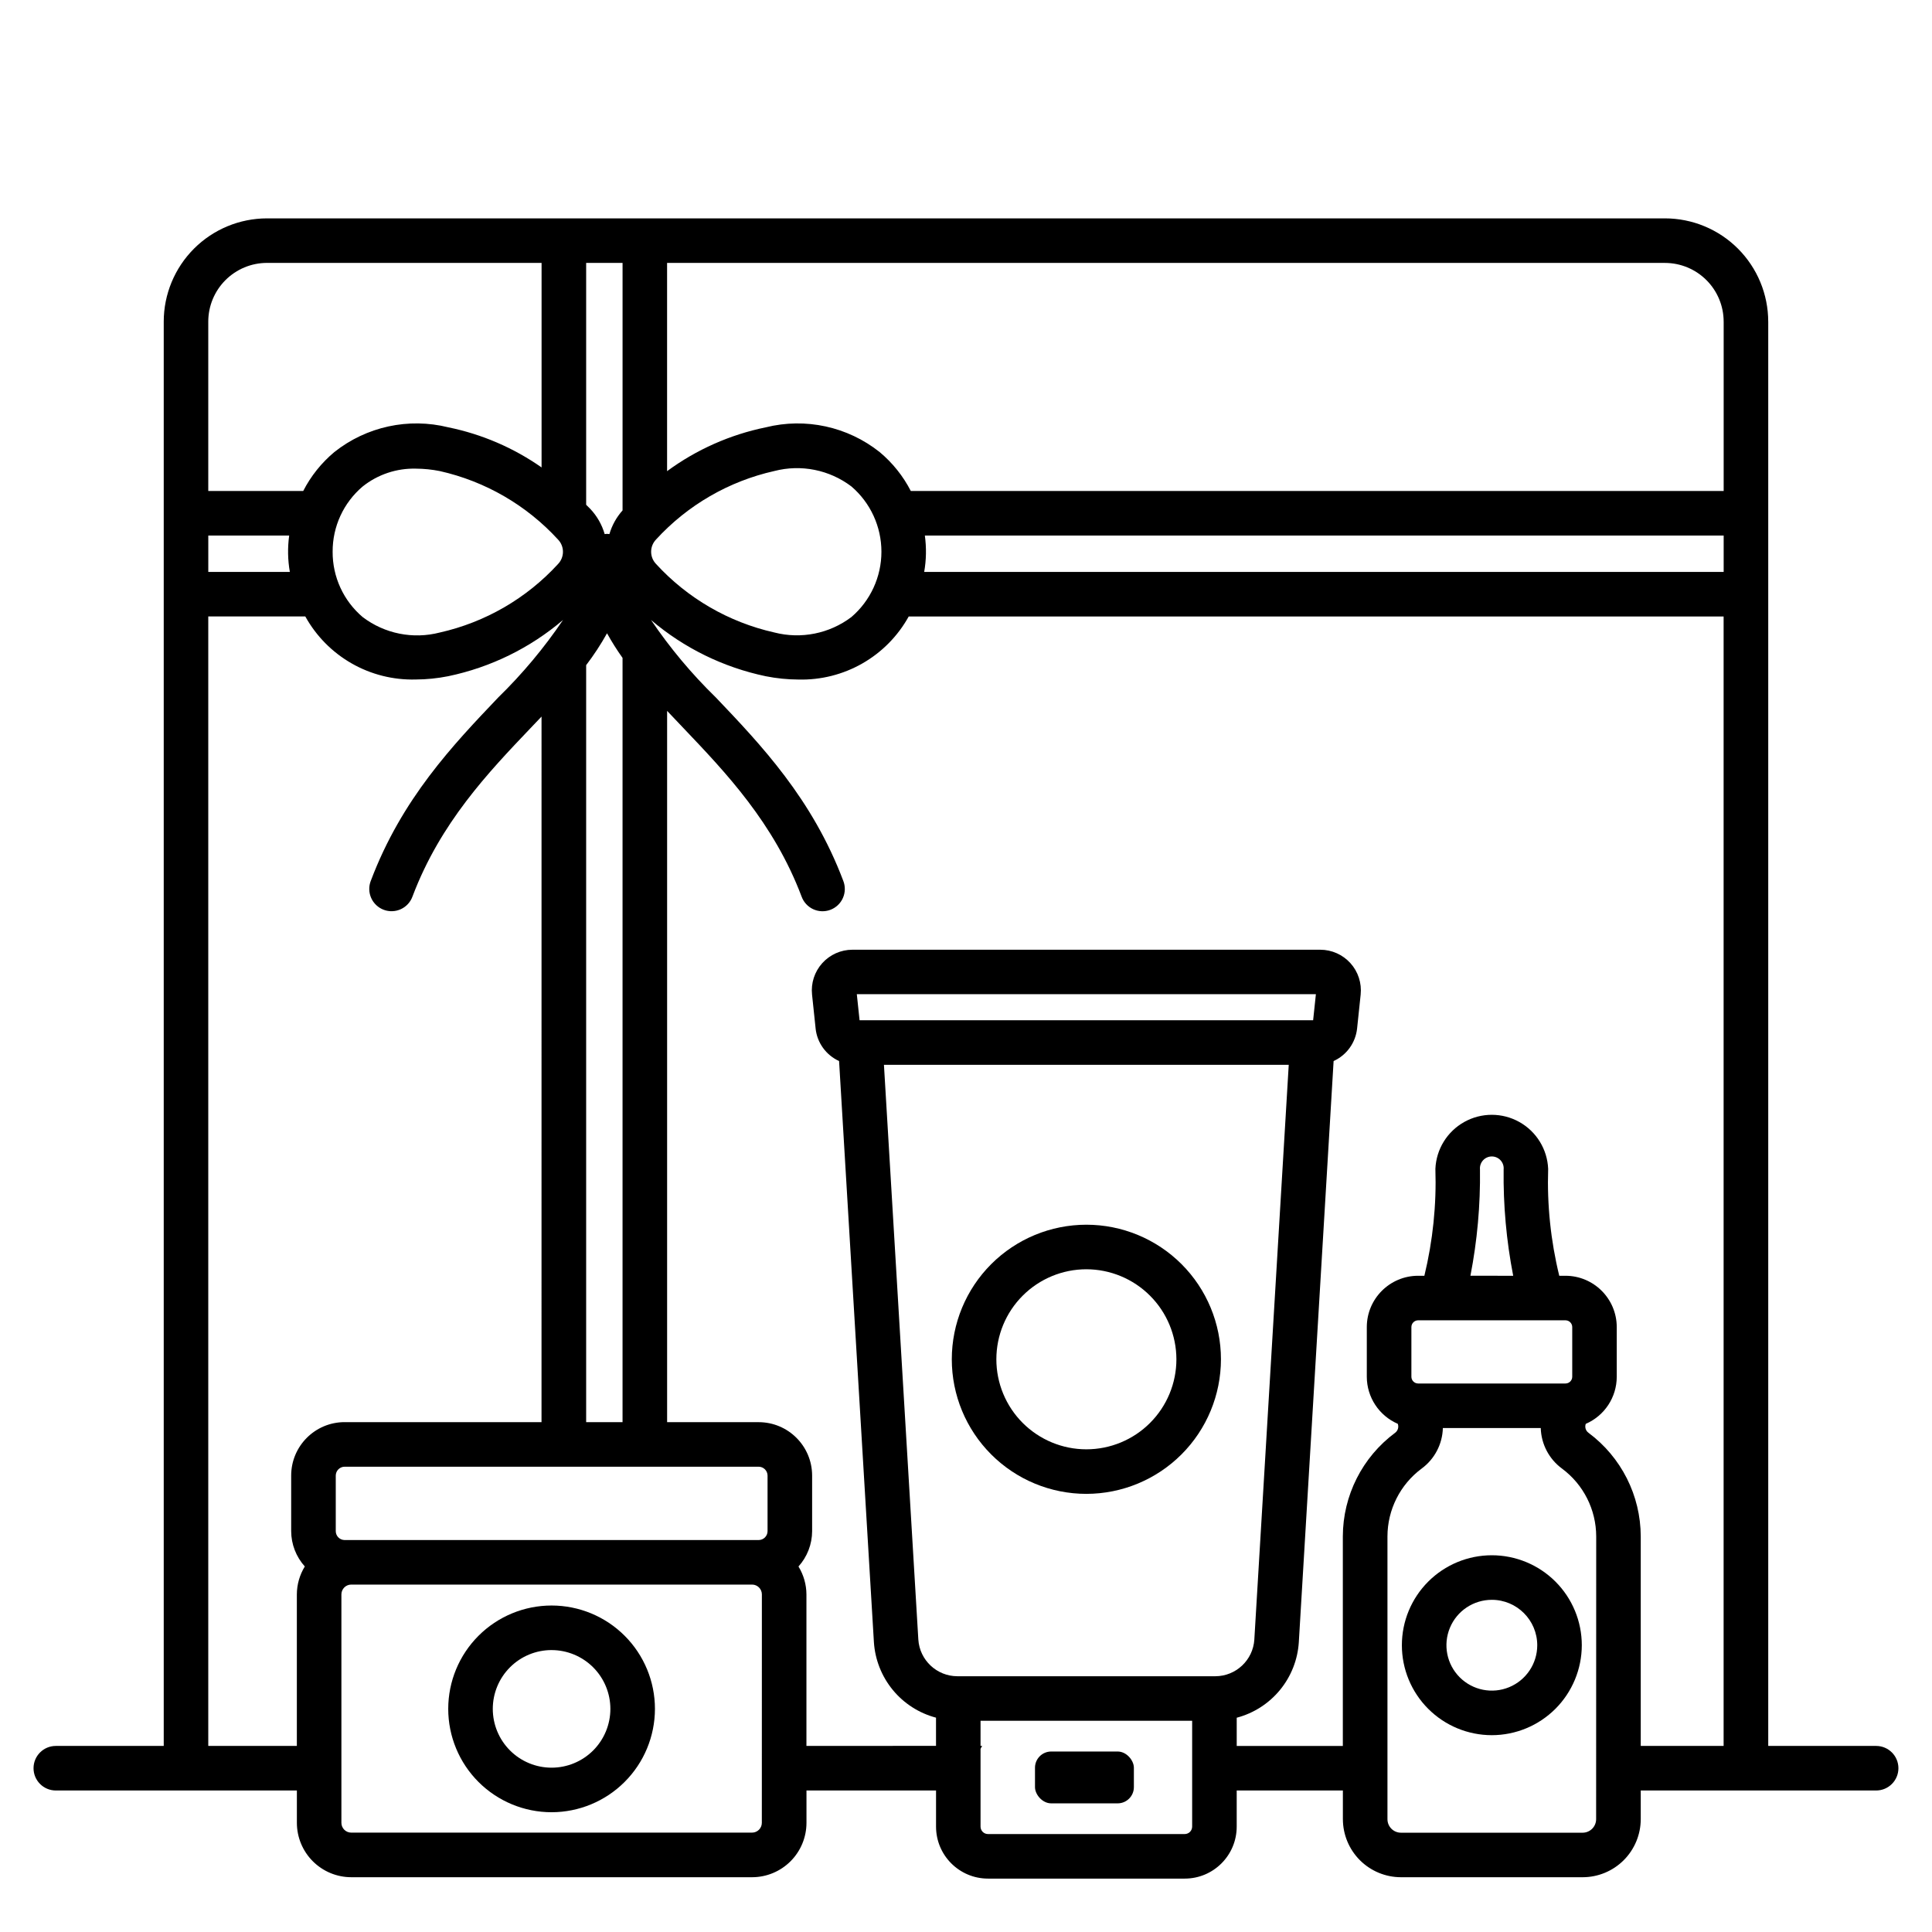
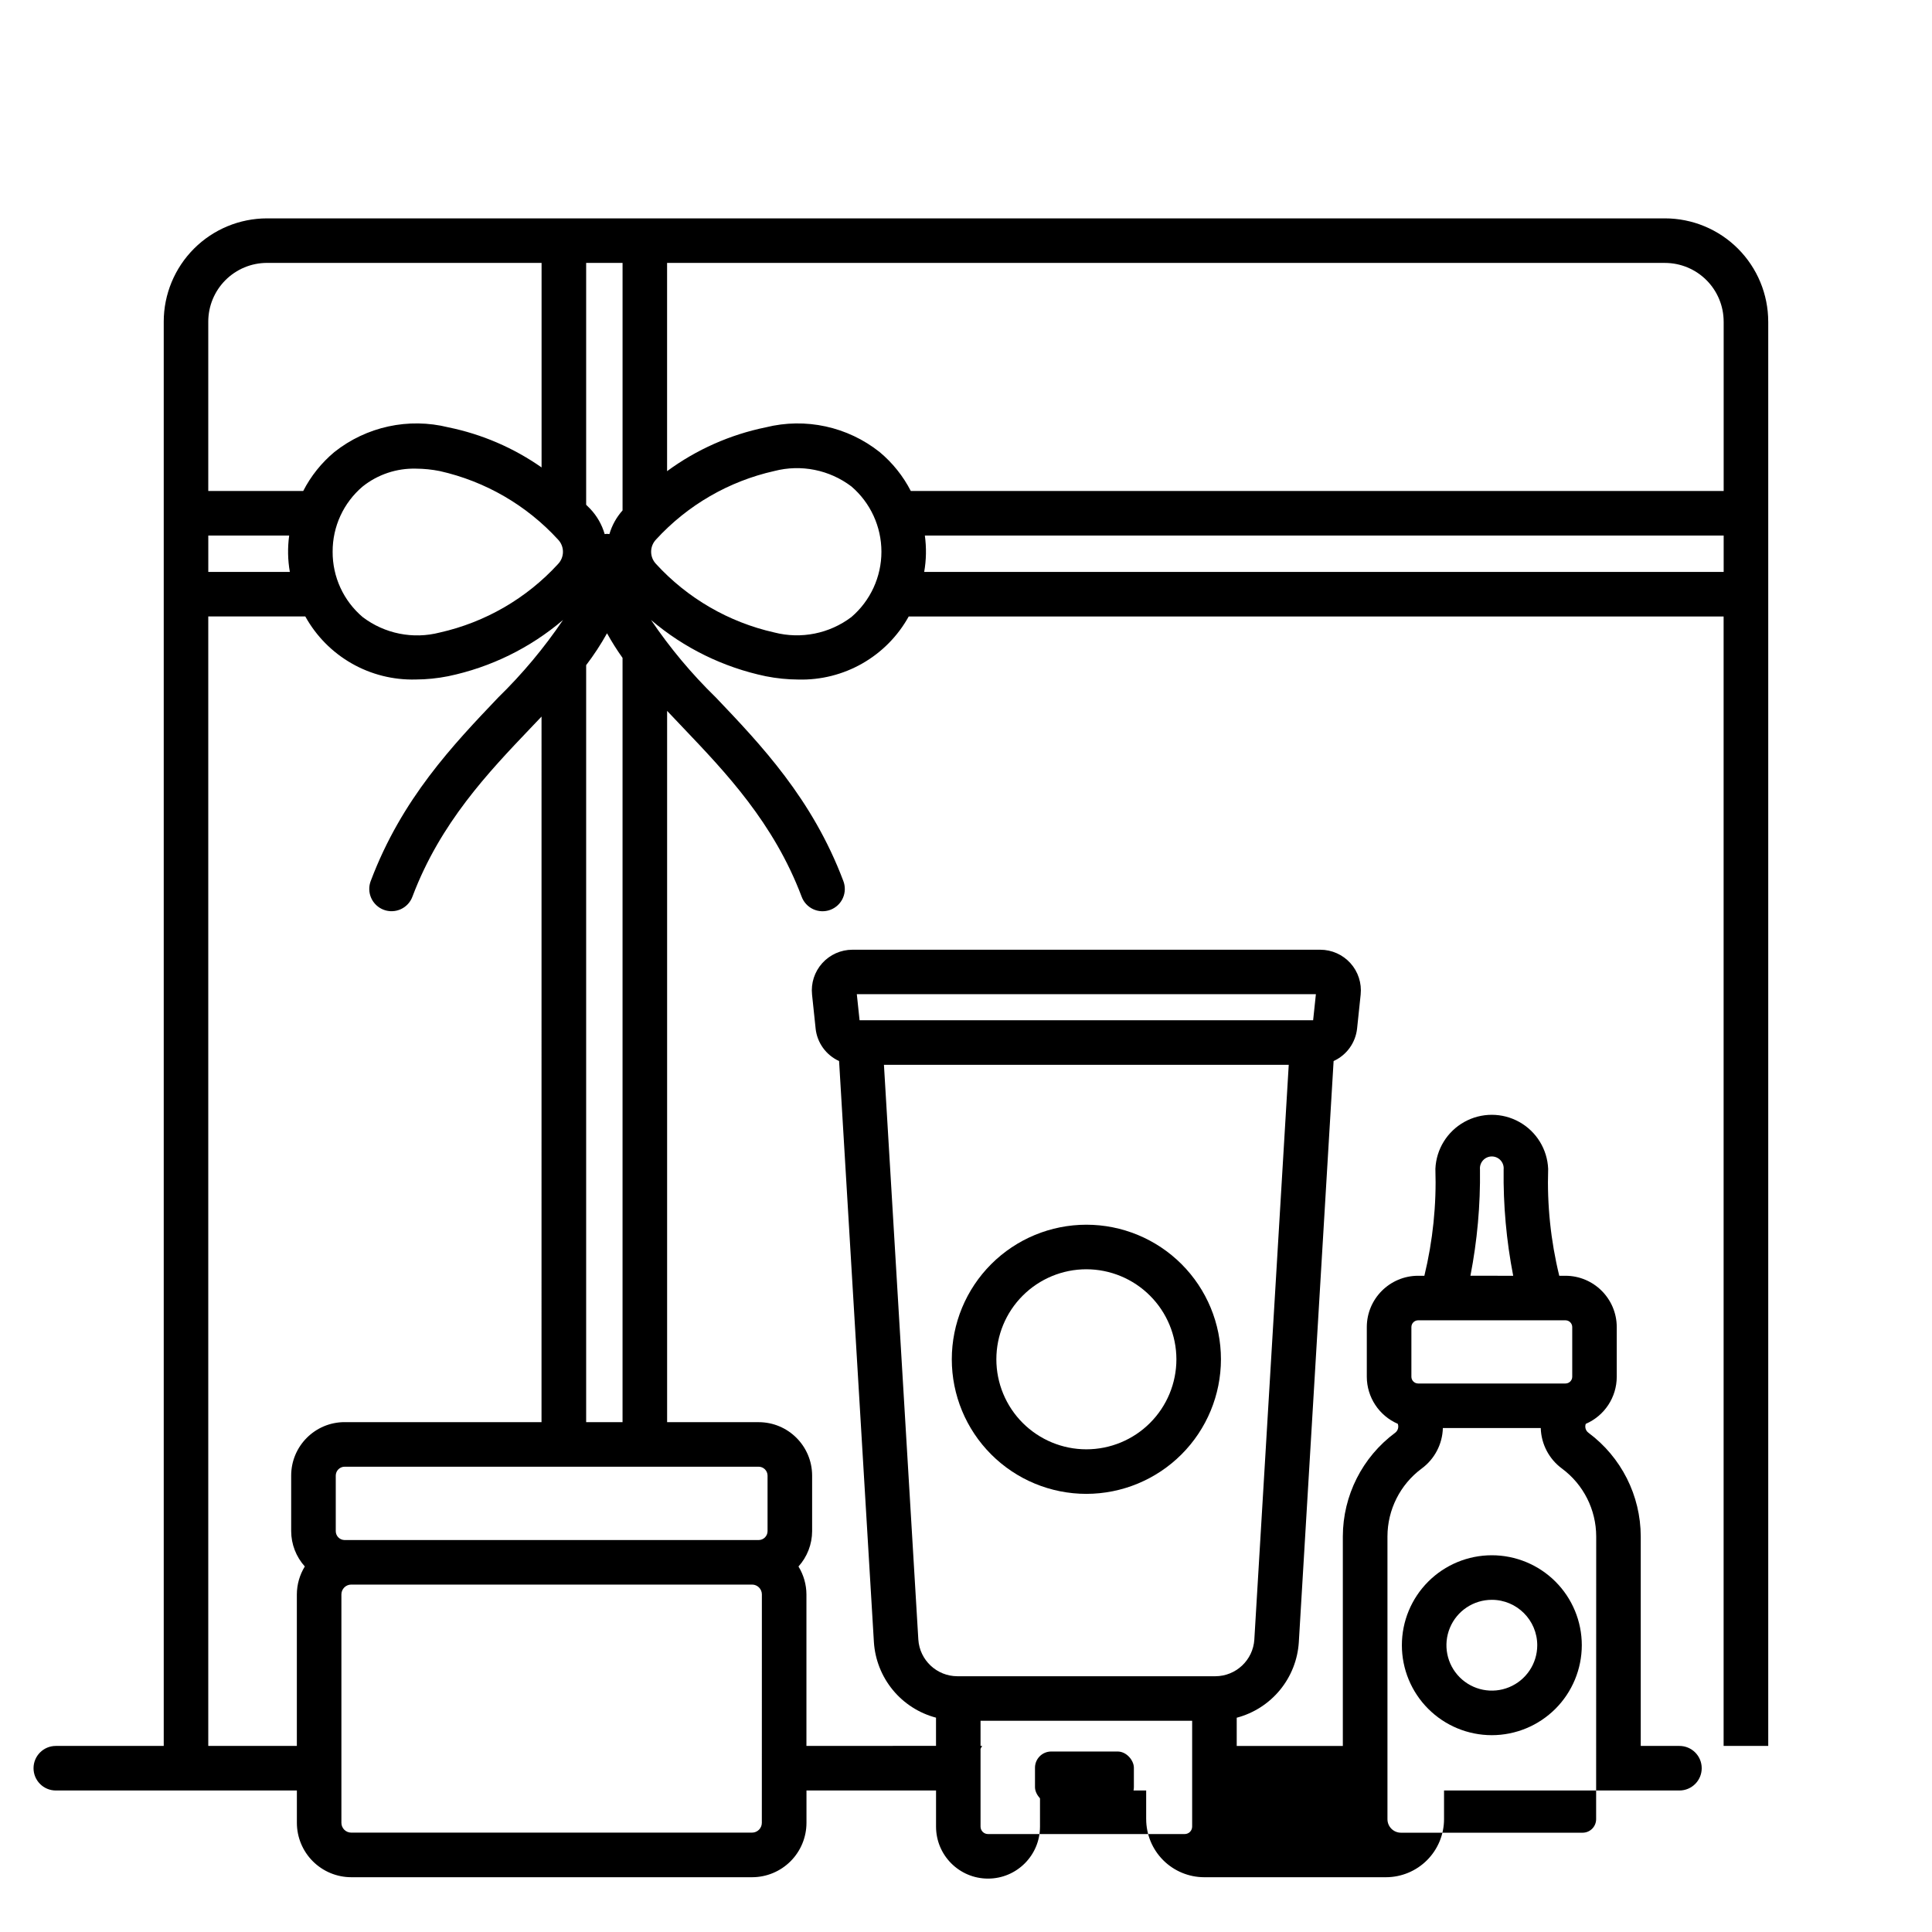
<svg xmlns="http://www.w3.org/2000/svg" fill="#000000" width="800px" height="800px" version="1.1" viewBox="144 144 512 512">
  <g>
-     <path d="m641.2 606.69h-28.598v-377.46h-0.004c-0.008-7.254-2.894-14.207-8.023-19.34-5.129-5.129-12.086-8.012-19.34-8.02h-370.48c-7.254 0.008-14.211 2.891-19.34 8.02-5.129 5.133-8.016 12.086-8.023 19.34v377.46h-28.598c-3.262 0-5.906 2.641-5.906 5.902 0 3.262 2.644 5.906 5.906 5.906h63.883v8.578-0.004c0.004 3.82 1.523 7.484 4.227 10.184 2.703 2.703 6.363 4.223 10.184 4.227h106.23c3.82-0.004 7.481-1.523 10.184-4.227 2.699-2.699 4.219-6.363 4.223-10.184v-8.578h34.336v9.578c0 7.609 6.168 13.777 13.777 13.777h52.129c7.609 0 13.773-6.168 13.773-13.777v-9.578h28.137v7.598h0.004c0.004 4.082 1.625 7.992 4.508 10.879 2.883 2.883 6.793 4.508 10.875 4.512h48.164c4.078-0.004 7.992-1.629 10.875-4.512 2.883-2.887 4.508-6.797 4.512-10.879v-7.598h62.383v0.004c3.258 0 5.902-2.644 5.902-5.906 0-3.262-2.644-5.902-5.902-5.902zm-252.1-320.77h211.69v9.648l-211.87-0.004c0.562-3.184 0.617-6.441 0.176-9.645zm211.69-56.68v44.871h-215.42c-2.031-3.949-4.832-7.453-8.242-10.301-8.496-6.762-19.66-9.188-30.199-6.562-9.453 1.934-18.371 5.894-26.145 11.613v-55.184h264.45c4.125 0.004 8.078 1.645 10.992 4.559 2.918 2.914 4.559 6.867 4.562 10.992zm-253.38 320.55c-0.012 1.285-1.055 2.324-2.34 2.336h-109.75c-1.285-0.012-2.324-1.051-2.34-2.336v-14.758c0.016-1.285 1.055-2.324 2.34-2.34h109.75c1.285 0.016 2.328 1.055 2.34 2.34zm-148.21-263.87h21.441-0.004c-0.441 3.203-0.387 6.461 0.176 9.645h-21.613zm32.953 4.301c-0.035-6.66 2.879-12.992 7.957-17.297 4.008-3.195 9.016-4.867 14.137-4.727 2.117 0.012 4.227 0.227 6.301 0.641 12.055 2.707 22.992 9.039 31.34 18.152 1.734 1.812 1.734 4.668 0 6.481-8.344 9.109-19.281 15.445-31.336 18.152-7.078 1.836-14.609 0.332-20.438-4.09-5.082-4.312-7.996-10.648-7.961-17.312zm76.832-10.957h-0.004c-1.609 1.809-2.801 3.949-3.481 6.273-0.211-0.031-0.422-0.055-0.633-0.062-0.207 0.008-0.418 0.031-0.625 0.062-0.723-2.504-2.035-4.797-3.824-6.691-0.336-0.352-0.73-0.719-1.082-1.078v-64.09h9.648zm-9.648 241.62v-200.61c2.043-2.68 3.894-5.504 5.531-8.449 1.246 2.25 2.621 4.43 4.113 6.523v202.54zm18.523-233.91c8.344-9.109 19.281-15.445 31.336-18.148 7.078-1.836 14.605-0.332 20.434 4.086 5.051 4.328 7.957 10.648 7.957 17.305 0 6.652-2.906 12.973-7.957 17.305-5.828 4.41-13.355 5.914-20.434 4.086-12.055-2.707-22.992-9.043-31.336-18.152-1.738-1.812-1.738-4.668 0-6.481zm-103.11-73.305h72.773v54.203c-7.422-5.199-15.836-8.816-24.719-10.629-10.539-2.621-21.699-0.195-30.203 6.559-3.41 2.852-6.215 6.356-8.242 10.309h-25.164v-44.871c0-4.125 1.637-8.086 4.555-11.004 2.918-2.922 6.875-4.562 11-4.566zm-15.555 393.01v-299.31h25.715c2.875 5.191 7.121 9.496 12.277 12.441 5.152 2.945 11.012 4.418 16.945 4.266 2.91-0.012 5.809-0.305 8.66-0.875 11.227-2.34 21.684-7.465 30.414-14.898-5.004 7.394-10.742 14.262-17.133 20.496-11.988 12.594-25.586 26.844-33.793 48.594h-0.004c-0.586 1.473-0.555 3.117 0.086 4.566 0.637 1.449 1.832 2.578 3.316 3.141 1.48 0.559 3.125 0.5 4.562-0.164 1.438-0.664 2.547-1.879 3.082-3.371 7.371-19.512 20.074-32.852 31.297-44.625 0.973-1.016 1.934-2.027 2.894-3.039l-0.004 186.98h-52.195c-7.809 0.012-14.133 6.336-14.148 14.145v14.758c0.016 3.453 1.301 6.781 3.613 9.348-1.367 2.227-2.098 4.785-2.109 7.398v40.148zm146.7 20.383c0 1.438-1.164 2.602-2.598 2.602h-106.22c-1.434 0-2.598-1.164-2.602-2.602v-60.531c0.004-1.438 1.168-2.598 2.602-2.602h106.23c1.434 0.004 2.598 1.168 2.598 2.602zm146.1-212.69h-120.2l-0.73-6.902h121.66zm-6.465 11.809-9.117 152.29h0.004c-0.34 5.477-4.879 9.746-10.367 9.75h-68.32c-5.484-0.008-10.02-4.273-10.363-9.746l-9.113-152.29zm-27.57 203.86h-52.137c-1.086 0-1.969-0.883-1.969-1.969v-20.609c0.156-0.25 0.246-0.539 0.422-0.789h-0.422v-6.652l56.078 0.004v28.035c0 0.523-0.203 1.027-0.574 1.402-0.371 0.371-0.875 0.578-1.398 0.578zm109.03-3.938c-0.004 1.977-1.602 3.578-3.578 3.582h-48.148c-1.977-0.004-3.574-1.605-3.574-3.582v-74.941c0.012-7.082 3.367-13.742 9.051-17.969 3.438-2.519 5.516-6.488 5.633-10.746h25.941c0.121 4.262 2.203 8.227 5.641 10.746 5.688 4.227 9.043 10.887 9.055 17.969zm-47.164-132.21h33.977-0.004c0.027 0.004 0.055 0.004 0.082 0 0.023 0.004 0.051 0.004 0.078 0h4.91-0.004c0.992 0.004 1.793 0.805 1.793 1.797v13.156c0 0.992-0.805 1.793-1.793 1.793h-39.039c-0.992 0-1.793-0.801-1.793-1.793v-13.156c0-0.992 0.801-1.793 1.793-1.797zm13.855-11.809-0.004 0.004c1.805-9.281 2.656-18.723 2.531-28.176-0.082-0.883 0.211-1.758 0.809-2.414 0.598-0.656 1.441-1.027 2.328-1.027 0.887 0 1.73 0.371 2.328 1.027 0.598 0.656 0.891 1.531 0.805 2.414-0.121 9.453 0.73 18.898 2.535 28.18zm45.133 124.6v-55.52c-0.023-10.828-5.156-21.008-13.852-27.465-0.738-0.539-1.031-1.5-0.719-2.363 4.977-2.148 8.207-7.051 8.211-12.477v-13.168c-0.004-7.508-6.09-13.594-13.598-13.602h-1.637c-2.266-9.27-3.254-18.805-2.941-28.34-0.223-5.188-3.117-9.887-7.648-12.418-4.535-2.531-10.055-2.531-14.586 0s-7.43 7.231-7.652 12.418c0.312 9.535-0.672 19.066-2.918 28.34h-1.656c-7.512 0.008-13.594 6.094-13.602 13.602v13.156c0.008 5.426 3.238 10.332 8.219 12.48v0.023c0.309 0.859 0.012 1.82-0.723 2.359-8.695 6.453-13.828 16.637-13.848 27.461v55.52l-28.121 0.004v-7.481c4.496-1.184 8.508-3.758 11.461-7.352 2.953-3.59 4.703-8.023 4.996-12.668l9.219-154.01c3.453-1.57 5.82-4.848 6.223-8.621l0.945-8.984v-0.004c0.316-3.031-0.664-6.059-2.707-8.328-2.043-2.266-4.949-3.559-8-3.562h-123.98c-3.051 0-5.957 1.297-8 3.566-2.039 2.266-3.023 5.293-2.699 8.328l0.945 8.973-0.004 0.004c0.398 3.773 2.766 7.059 6.223 8.629l9.227 154c0.301 4.641 2.051 9.07 5.004 12.664 2.953 3.59 6.961 6.16 11.457 7.348v7.477l-34.34 0.004v-40.148c-0.012-2.613-0.742-5.172-2.109-7.394 2.316-2.566 3.606-5.898 3.617-9.352v-14.75c-0.016-7.809-6.34-14.133-14.148-14.145h-24.281v-188.5c1.418 1.516 2.863 3.035 4.328 4.559 11.215 11.777 23.926 25.117 31.301 44.625 0.535 1.492 1.645 2.707 3.082 3.371 1.438 0.664 3.082 0.723 4.562 0.164 1.484-0.562 2.68-1.691 3.316-3.141 0.641-1.449 0.672-3.094 0.086-4.566-8.219-21.75-21.805-36.016-33.789-48.598h-0.004c-6.394-6.231-12.137-13.098-17.137-20.492 8.73 7.43 19.184 12.555 30.402 14.898 2.852 0.57 5.75 0.863 8.66 0.875 5.93 0.152 11.793-1.324 16.945-4.269s9.398-7.246 12.273-12.438h215.96v299.31z" />
+     <path d="m641.2 606.69h-28.598v-377.46h-0.004c-0.008-7.254-2.894-14.207-8.023-19.34-5.129-5.129-12.086-8.012-19.34-8.02h-370.48c-7.254 0.008-14.211 2.891-19.34 8.02-5.129 5.133-8.016 12.086-8.023 19.34v377.46h-28.598c-3.262 0-5.906 2.641-5.906 5.902 0 3.262 2.644 5.906 5.906 5.906h63.883v8.578-0.004c0.004 3.82 1.523 7.484 4.227 10.184 2.703 2.703 6.363 4.223 10.184 4.227h106.23c3.82-0.004 7.481-1.523 10.184-4.227 2.699-2.699 4.219-6.363 4.223-10.184v-8.578h34.336v9.578c0 7.609 6.168 13.777 13.777 13.777c7.609 0 13.773-6.168 13.773-13.777v-9.578h28.137v7.598h0.004c0.004 4.082 1.625 7.992 4.508 10.879 2.883 2.883 6.793 4.508 10.875 4.512h48.164c4.078-0.004 7.992-1.629 10.875-4.512 2.883-2.887 4.508-6.797 4.512-10.879v-7.598h62.383v0.004c3.258 0 5.902-2.644 5.902-5.906 0-3.262-2.644-5.902-5.902-5.902zm-252.1-320.77h211.69v9.648l-211.87-0.004c0.562-3.184 0.617-6.441 0.176-9.645zm211.69-56.68v44.871h-215.42c-2.031-3.949-4.832-7.453-8.242-10.301-8.496-6.762-19.66-9.188-30.199-6.562-9.453 1.934-18.371 5.894-26.145 11.613v-55.184h264.45c4.125 0.004 8.078 1.645 10.992 4.559 2.918 2.914 4.559 6.867 4.562 10.992zm-253.38 320.55c-0.012 1.285-1.055 2.324-2.34 2.336h-109.75c-1.285-0.012-2.324-1.051-2.34-2.336v-14.758c0.016-1.285 1.055-2.324 2.34-2.34h109.75c1.285 0.016 2.328 1.055 2.34 2.34zm-148.21-263.87h21.441-0.004c-0.441 3.203-0.387 6.461 0.176 9.645h-21.613zm32.953 4.301c-0.035-6.66 2.879-12.992 7.957-17.297 4.008-3.195 9.016-4.867 14.137-4.727 2.117 0.012 4.227 0.227 6.301 0.641 12.055 2.707 22.992 9.039 31.34 18.152 1.734 1.812 1.734 4.668 0 6.481-8.344 9.109-19.281 15.445-31.336 18.152-7.078 1.836-14.609 0.332-20.438-4.09-5.082-4.312-7.996-10.648-7.961-17.312zm76.832-10.957h-0.004c-1.609 1.809-2.801 3.949-3.481 6.273-0.211-0.031-0.422-0.055-0.633-0.062-0.207 0.008-0.418 0.031-0.625 0.062-0.723-2.504-2.035-4.797-3.824-6.691-0.336-0.352-0.73-0.719-1.082-1.078v-64.09h9.648zm-9.648 241.62v-200.61c2.043-2.68 3.894-5.504 5.531-8.449 1.246 2.25 2.621 4.43 4.113 6.523v202.54zm18.523-233.91c8.344-9.109 19.281-15.445 31.336-18.148 7.078-1.836 14.605-0.332 20.434 4.086 5.051 4.328 7.957 10.648 7.957 17.305 0 6.652-2.906 12.973-7.957 17.305-5.828 4.41-13.355 5.914-20.434 4.086-12.055-2.707-22.992-9.043-31.336-18.152-1.738-1.812-1.738-4.668 0-6.481zm-103.11-73.305h72.773v54.203c-7.422-5.199-15.836-8.816-24.719-10.629-10.539-2.621-21.699-0.195-30.203 6.559-3.41 2.852-6.215 6.356-8.242 10.309h-25.164v-44.871c0-4.125 1.637-8.086 4.555-11.004 2.918-2.922 6.875-4.562 11-4.566zm-15.555 393.01v-299.31h25.715c2.875 5.191 7.121 9.496 12.277 12.441 5.152 2.945 11.012 4.418 16.945 4.266 2.91-0.012 5.809-0.305 8.66-0.875 11.227-2.34 21.684-7.465 30.414-14.898-5.004 7.394-10.742 14.262-17.133 20.496-11.988 12.594-25.586 26.844-33.793 48.594h-0.004c-0.586 1.473-0.555 3.117 0.086 4.566 0.637 1.449 1.832 2.578 3.316 3.141 1.48 0.559 3.125 0.5 4.562-0.164 1.438-0.664 2.547-1.879 3.082-3.371 7.371-19.512 20.074-32.852 31.297-44.625 0.973-1.016 1.934-2.027 2.894-3.039l-0.004 186.98h-52.195c-7.809 0.012-14.133 6.336-14.148 14.145v14.758c0.016 3.453 1.301 6.781 3.613 9.348-1.367 2.227-2.098 4.785-2.109 7.398v40.148zm146.7 20.383c0 1.438-1.164 2.602-2.598 2.602h-106.22c-1.434 0-2.598-1.164-2.602-2.602v-60.531c0.004-1.438 1.168-2.598 2.602-2.602h106.23c1.434 0.004 2.598 1.168 2.598 2.602zm146.1-212.69h-120.2l-0.73-6.902h121.66zm-6.465 11.809-9.117 152.29h0.004c-0.34 5.477-4.879 9.746-10.367 9.75h-68.32c-5.484-0.008-10.02-4.273-10.363-9.746l-9.113-152.29zm-27.57 203.86h-52.137c-1.086 0-1.969-0.883-1.969-1.969v-20.609c0.156-0.25 0.246-0.539 0.422-0.789h-0.422v-6.652l56.078 0.004v28.035c0 0.523-0.203 1.027-0.574 1.402-0.371 0.371-0.875 0.578-1.398 0.578zm109.03-3.938c-0.004 1.977-1.602 3.578-3.578 3.582h-48.148c-1.977-0.004-3.574-1.605-3.574-3.582v-74.941c0.012-7.082 3.367-13.742 9.051-17.969 3.438-2.519 5.516-6.488 5.633-10.746h25.941c0.121 4.262 2.203 8.227 5.641 10.746 5.688 4.227 9.043 10.887 9.055 17.969zm-47.164-132.21h33.977-0.004c0.027 0.004 0.055 0.004 0.082 0 0.023 0.004 0.051 0.004 0.078 0h4.91-0.004c0.992 0.004 1.793 0.805 1.793 1.797v13.156c0 0.992-0.805 1.793-1.793 1.793h-39.039c-0.992 0-1.793-0.801-1.793-1.793v-13.156c0-0.992 0.801-1.793 1.793-1.797zm13.855-11.809-0.004 0.004c1.805-9.281 2.656-18.723 2.531-28.176-0.082-0.883 0.211-1.758 0.809-2.414 0.598-0.656 1.441-1.027 2.328-1.027 0.887 0 1.73 0.371 2.328 1.027 0.598 0.656 0.891 1.531 0.805 2.414-0.121 9.453 0.73 18.898 2.535 28.18zm45.133 124.6v-55.52c-0.023-10.828-5.156-21.008-13.852-27.465-0.738-0.539-1.031-1.5-0.719-2.363 4.977-2.148 8.207-7.051 8.211-12.477v-13.168c-0.004-7.508-6.09-13.594-13.598-13.602h-1.637c-2.266-9.27-3.254-18.805-2.941-28.34-0.223-5.188-3.117-9.887-7.648-12.418-4.535-2.531-10.055-2.531-14.586 0s-7.43 7.231-7.652 12.418c0.312 9.535-0.672 19.066-2.918 28.34h-1.656c-7.512 0.008-13.594 6.094-13.602 13.602v13.156c0.008 5.426 3.238 10.332 8.219 12.48v0.023c0.309 0.859 0.012 1.82-0.723 2.359-8.695 6.453-13.828 16.637-13.848 27.461v55.52l-28.121 0.004v-7.481c4.496-1.184 8.508-3.758 11.461-7.352 2.953-3.59 4.703-8.023 4.996-12.668l9.219-154.01c3.453-1.57 5.82-4.848 6.223-8.621l0.945-8.984v-0.004c0.316-3.031-0.664-6.059-2.707-8.328-2.043-2.266-4.949-3.559-8-3.562h-123.98c-3.051 0-5.957 1.297-8 3.566-2.039 2.266-3.023 5.293-2.699 8.328l0.945 8.973-0.004 0.004c0.398 3.773 2.766 7.059 6.223 8.629l9.227 154c0.301 4.641 2.051 9.07 5.004 12.664 2.953 3.59 6.961 6.16 11.457 7.348v7.477l-34.34 0.004v-40.148c-0.012-2.613-0.742-5.172-2.109-7.394 2.316-2.566 3.606-5.898 3.617-9.352v-14.75c-0.016-7.809-6.34-14.133-14.148-14.145h-24.281v-188.5c1.418 1.516 2.863 3.035 4.328 4.559 11.215 11.777 23.926 25.117 31.301 44.625 0.535 1.492 1.645 2.707 3.082 3.371 1.438 0.664 3.082 0.723 4.562 0.164 1.484-0.562 2.68-1.691 3.316-3.141 0.641-1.449 0.672-3.094 0.086-4.566-8.219-21.75-21.805-36.016-33.789-48.598h-0.004c-6.394-6.231-12.137-13.098-17.137-20.492 8.73 7.43 19.184 12.555 30.402 14.898 2.852 0.57 5.75 0.863 8.66 0.875 5.93 0.152 11.793-1.324 16.945-4.269s9.398-7.246 12.273-12.438h215.96v299.31z" />
    <path d="m422.58 608.17h17.613c2.375 0 4.297 2.375 4.297 4.297v5.144c0 2.375-1.926 4.297-4.297 4.297h-17.613c-2.375 0-4.297-2.375-4.297-4.297v-5.144c0-2.375 1.926-4.297 4.297-4.297z" />
    <path d="m431.9 539.89c-9.457 0-18.527-3.754-25.215-10.445-6.691-6.688-10.449-15.758-10.449-25.215 0-9.461 3.758-18.531 10.445-25.219s15.758-10.445 25.219-10.449c9.457 0 18.527 3.758 25.219 10.445 6.688 6.688 10.445 15.758 10.445 25.215-0.008 9.457-3.769 18.523-10.457 25.211-6.684 6.684-15.75 10.445-25.207 10.457zm0-59.52c-6.324 0-12.395 2.516-16.867 6.988-4.477 4.473-6.988 10.543-6.988 16.871 0 6.324 2.516 12.395 6.988 16.867 4.477 4.473 10.543 6.988 16.871 6.988 6.328-0.004 12.395-2.516 16.867-6.992 4.477-4.473 6.988-10.543 6.988-16.871-0.012-6.324-2.527-12.387-7-16.855-4.473-4.473-10.535-6.988-16.859-6.996z" />
    <path d="m539.35 603.84c-6.32 0-12.387-2.512-16.855-6.981-4.473-4.473-6.984-10.535-6.984-16.859 0-6.324 2.512-12.387 6.984-16.859 4.469-4.469 10.535-6.981 16.855-6.981 6.324 0 12.387 2.512 16.859 6.981 4.473 4.473 6.984 10.535 6.984 16.859-0.008 6.32-2.523 12.379-6.992 16.852-4.469 4.469-10.531 6.981-16.852 6.988zm0-35.871c-4.863 0-9.254 2.93-11.113 7.426-1.863 4.496-0.836 9.672 2.606 13.113s8.617 4.473 13.113 2.609c4.496-1.863 7.43-6.25 7.43-11.117-0.012-6.641-5.391-12.023-12.035-12.031z" />
-     <path d="m290.18 624.26c-7.266 0-14.23-2.887-19.371-8.02-5.137-5.137-8.023-12.105-8.023-19.371 0-7.262 2.883-14.23 8.02-19.367 5.137-5.137 12.105-8.023 19.371-8.023 7.262 0 14.23 2.883 19.367 8.02s8.023 12.105 8.023 19.371c-0.008 7.262-2.894 14.223-8.031 19.355-5.133 5.137-12.094 8.023-19.355 8.035zm0-42.973c-4.133-0.004-8.098 1.637-11.02 4.559-2.922 2.922-4.566 6.887-4.566 11.02 0 4.133 1.641 8.098 4.562 11.02s6.887 4.566 11.02 4.566c4.133 0 8.094-1.641 11.02-4.562 2.922-2.926 4.562-6.887 4.562-11.02-0.004-4.133-1.645-8.094-4.566-11.016-2.922-2.918-6.879-4.562-11.012-4.566z" />
  </g>
</svg>